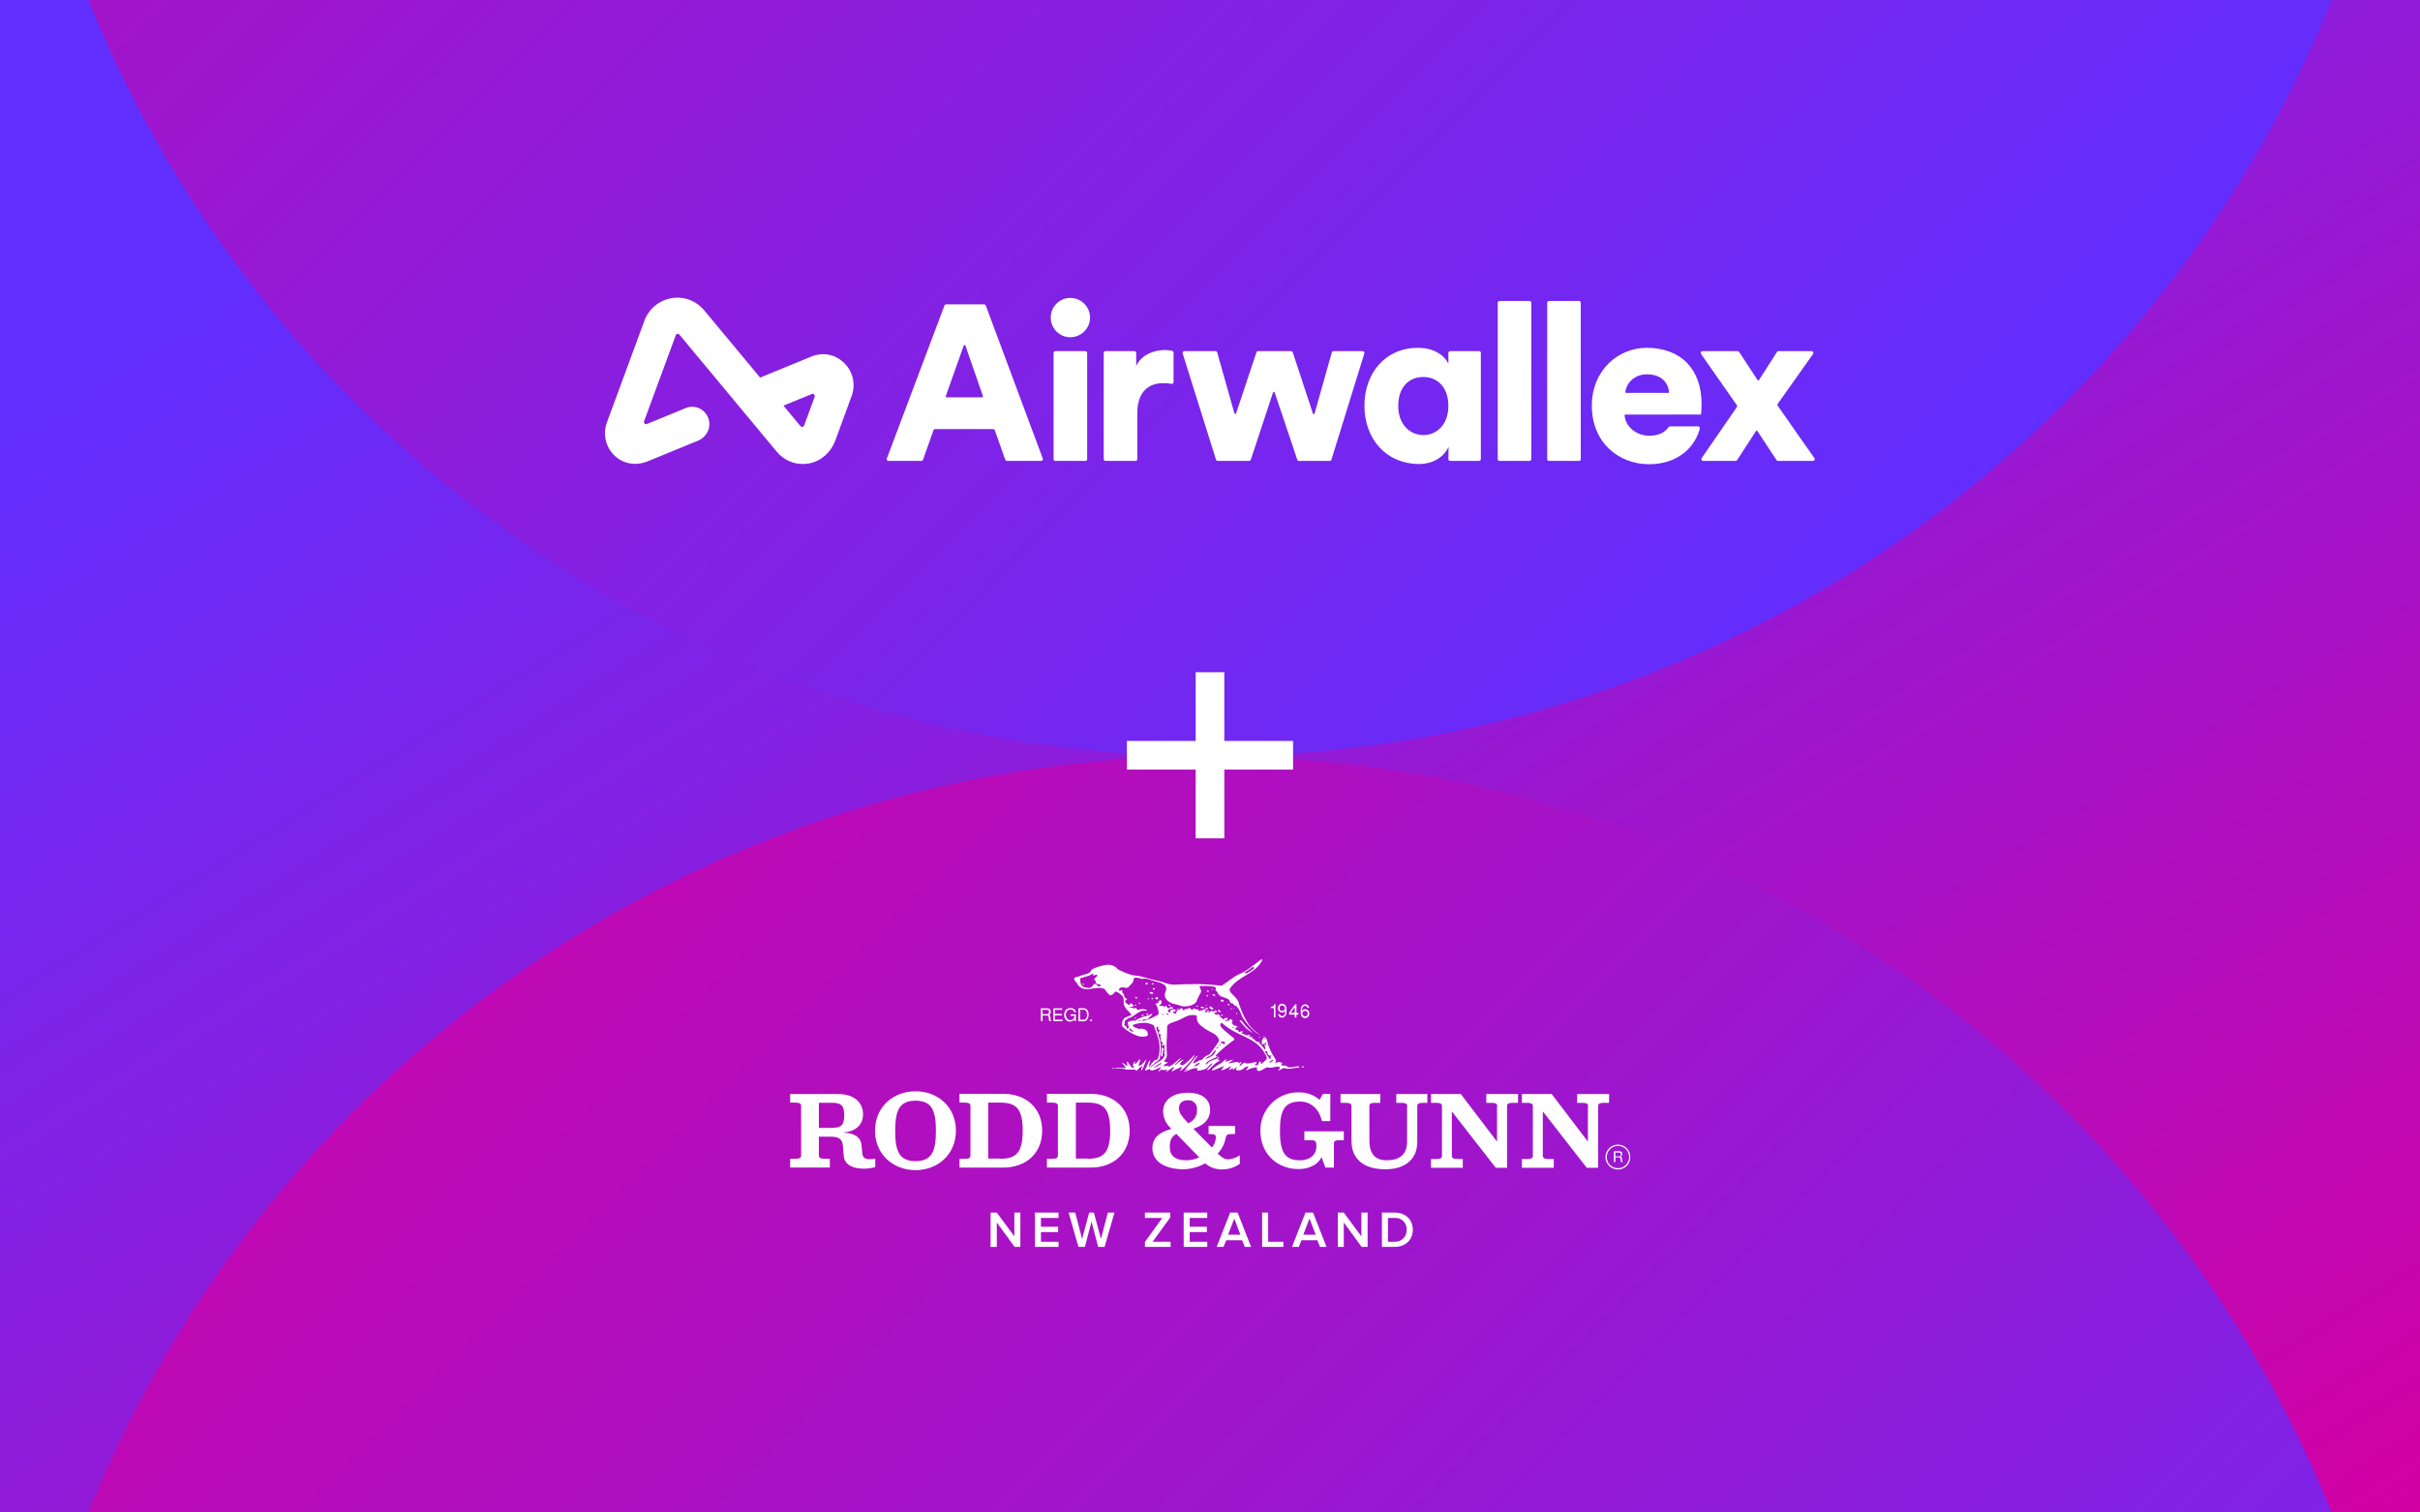
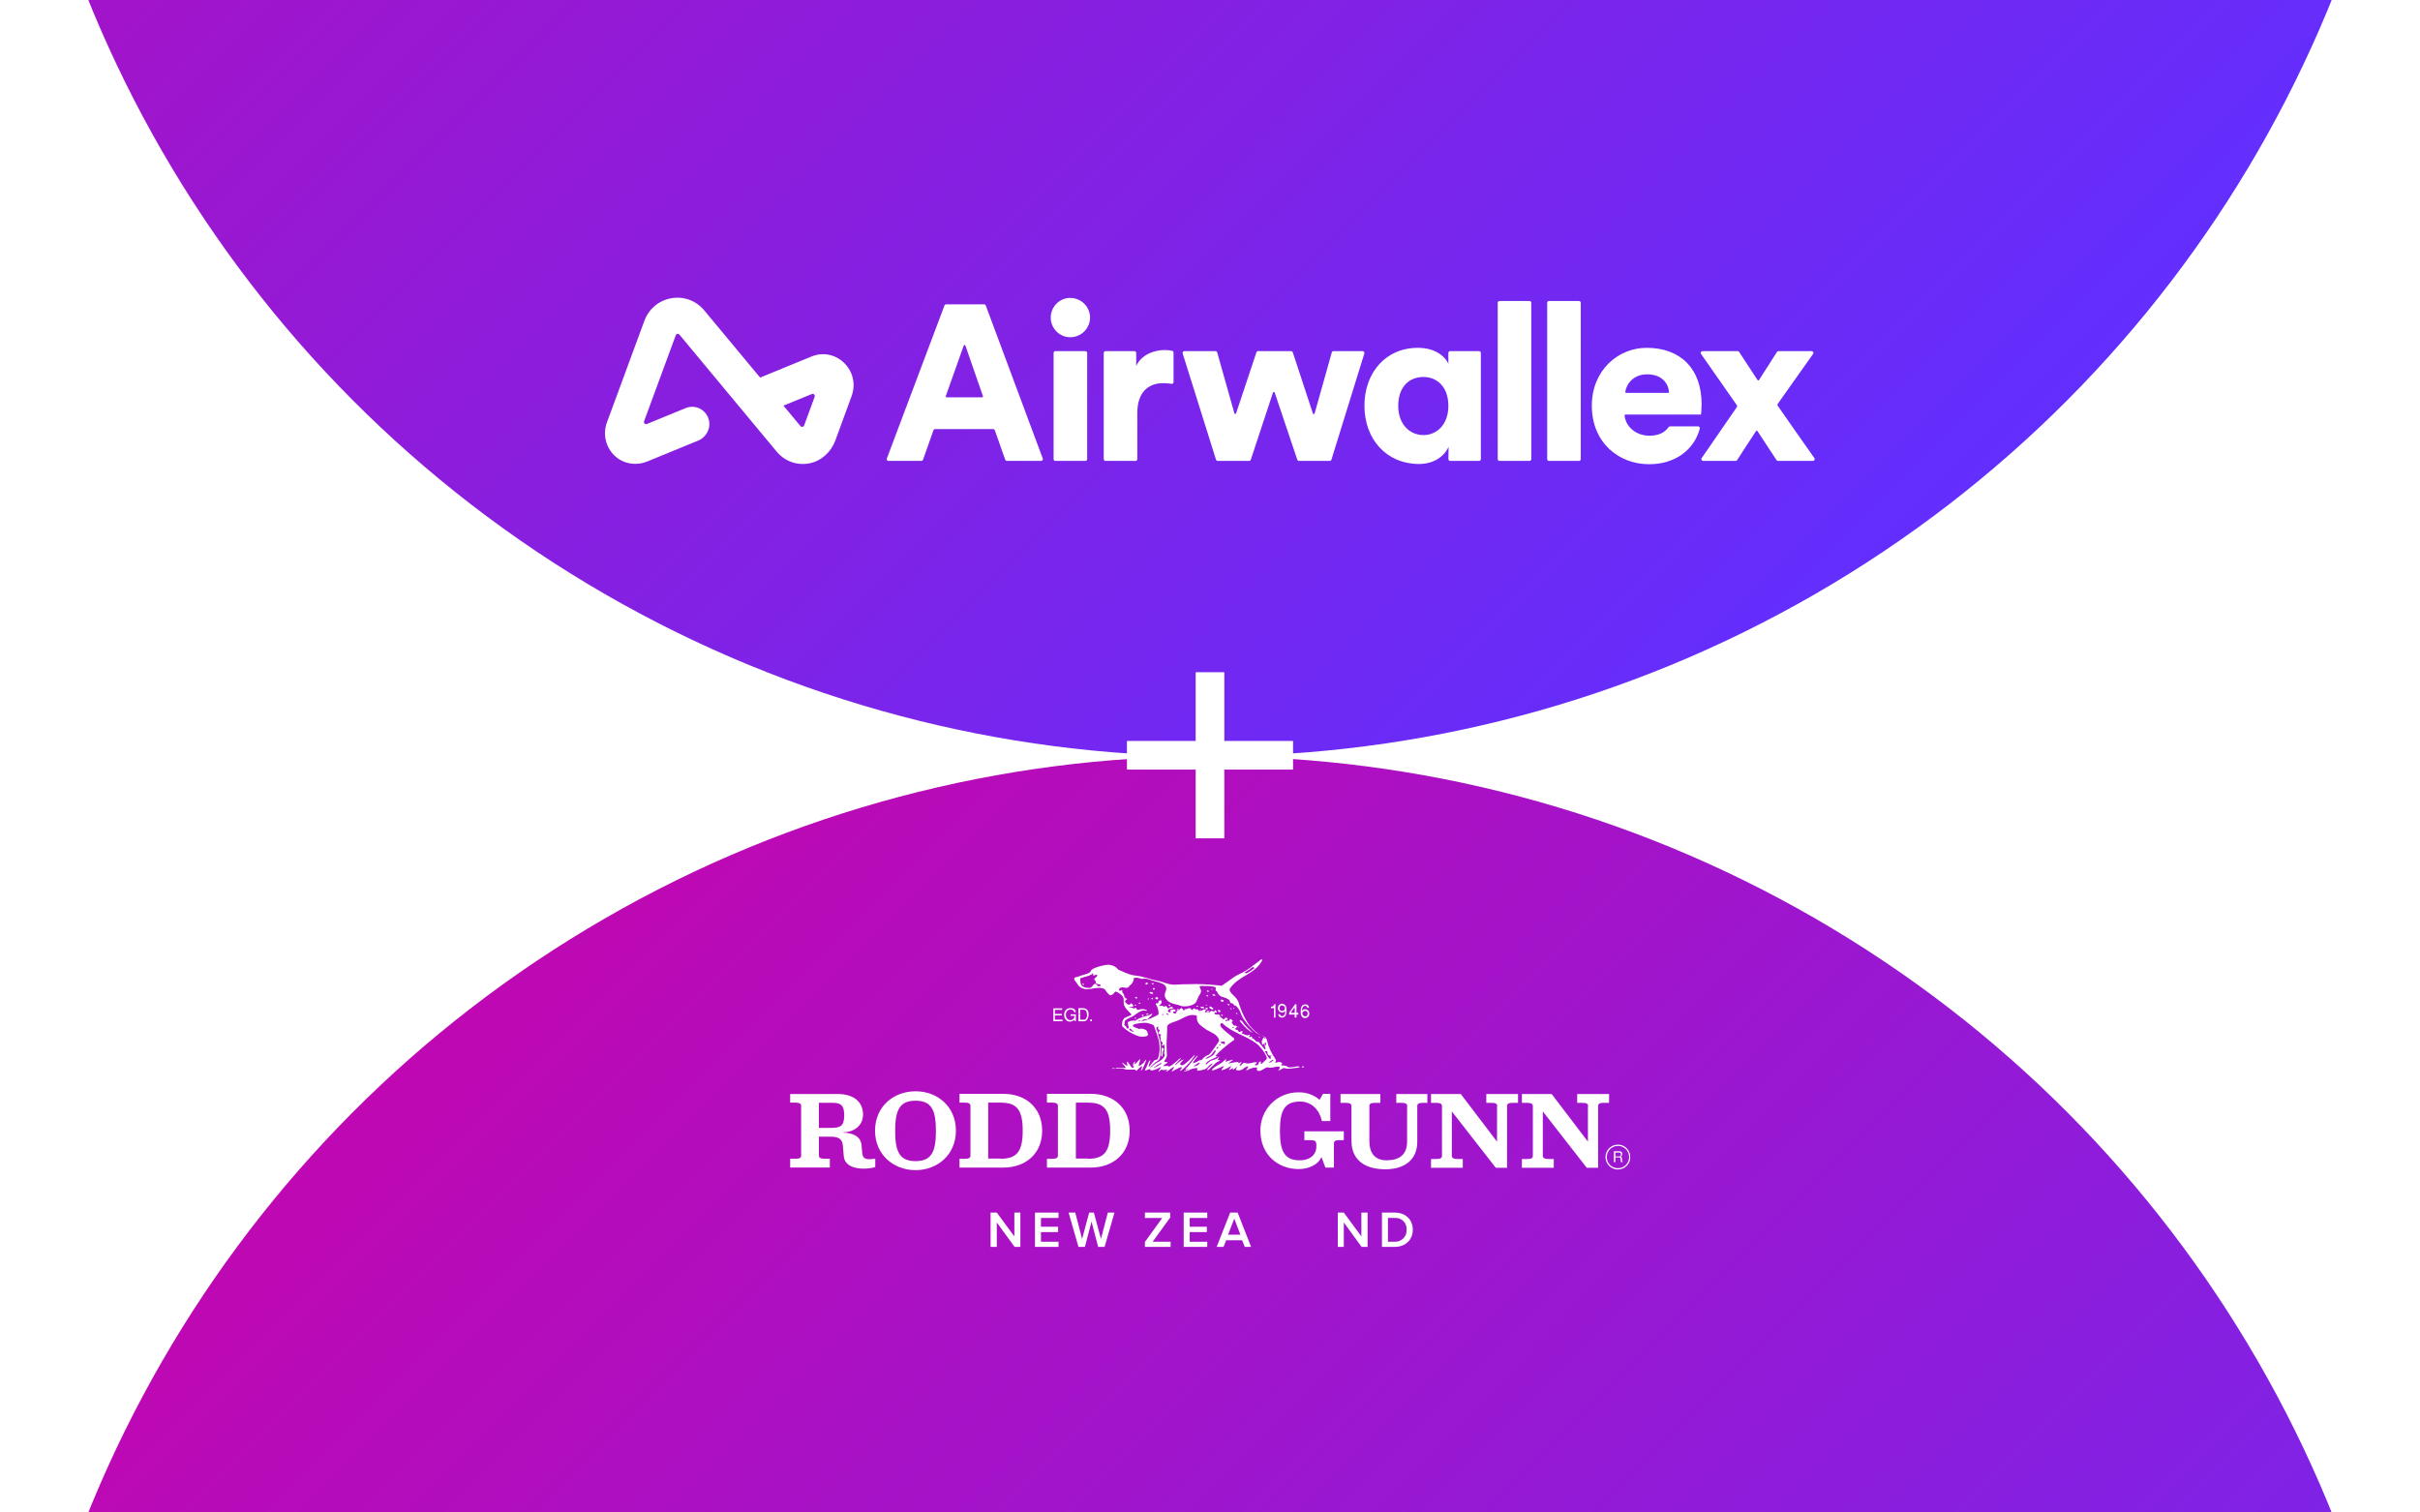
<svg xmlns="http://www.w3.org/2000/svg" width="1008" height="630" viewBox="0 0 1008 630" fill="none">
  <rect x="0" y="0" width="1008" height="630" fill="#333333" stroke="none" />
  <g clip-path="url(#clip0_1591_312)">
    <rect width="1008" height="630" fill="white" />
-     <path d="M0 0H1008V630H0V0Z" fill="url(#paint0_linear_1591_312)" />
    <ellipse cx="504" cy="819" rx="504" ry="504" transform="rotate(180 504 819)" fill="url(#paint1_linear_1591_312)" />
    <ellipse cx="504" cy="-189" rx="504" ry="504" transform="rotate(-180 504 -189)" fill="url(#paint2_linear_1591_312)" />
    <path d="M538.596 314.596H469.404M504 349.193V280" stroke="white" stroke-width="11.933" stroke-miterlimit="10" />
    <path fill-rule="evenodd" clip-rule="evenodd" d="M339.327 165.279L334.946 177.224C334.708 177.876 333.865 178.024 333.423 177.493L326.332 168.965L338.152 164.12C338.873 163.824 339.598 164.539 339.327 165.279ZM351.666 151.229C347.993 147.598 342.76 146.554 338.005 148.503L316.612 157.274L293.353 129.298C289.952 125.208 284.819 123.314 279.624 124.224C274.428 125.138 270.223 128.676 268.377 133.688L252.799 175.962C250.768 181.476 252.682 187.804 257.708 191.168C261.23 193.526 265.726 193.812 269.639 192.208L290.775 183.543C294.311 182.093 296.323 178.119 295.126 174.442C293.814 170.416 289.452 168.409 285.637 169.972L269.458 176.605C268.737 176.9 268.012 176.184 268.284 175.445L281.473 139.649C281.713 138.999 282.554 138.852 282.995 139.382L323.513 188.115C326.273 191.436 330.204 193.269 334.367 193.269C335.283 193.269 336.211 193.18 337.139 192.999C342.136 192.021 346.178 188.28 347.953 183.439L354.709 165.013C356.504 160.14 355.338 154.859 351.666 151.229ZM686.041 155.922C692.412 155.922 694.869 159.835 695.211 163.243C695.234 163.46 695.062 163.649 694.844 163.649H677.345C677.121 163.649 676.947 163.451 676.979 163.229C677.453 159.901 680.392 155.922 686.041 155.922ZM695.632 177.584C695.396 177.584 695.173 177.697 695.036 177.89C693.458 180.119 690.89 181.496 687.053 181.496C681.77 181.496 677.183 178.009 676.688 173.072C676.666 172.854 676.835 172.665 677.054 172.665H692.989H708.493C708.584 172.388 708.768 170.273 708.768 168.34C708.768 153.622 700.027 144.883 685.857 144.883C673.988 144.883 663.039 154.266 663.039 168.984C663.039 184.347 674.264 193.363 686.87 193.363C698.265 193.363 705.482 186.964 707.822 179.233C707.838 179.182 707.914 178.895 708.002 178.474C708.098 178.015 707.75 177.584 707.282 177.584H695.632ZM723.432 168.749L708.525 147.42C708.183 146.933 708.533 146.262 709.128 146.262H723.788C724.036 146.262 724.268 146.388 724.404 146.596L732.063 158.297C732.21 158.521 732.538 158.519 732.682 158.294L740.163 146.602C740.298 146.391 740.532 146.262 740.783 146.262H754.599C755.197 146.262 755.545 146.937 755.201 147.424L740.496 168.194C740.316 168.447 740.314 168.785 740.492 169.04C745.307 175.919 750.81 183.868 755.747 190.821C756.094 191.309 755.745 191.982 755.147 191.982H740.593C740.345 191.982 740.114 191.857 739.978 191.65L732.035 179.566C731.891 179.346 731.569 179.344 731.422 179.563C729.043 183.113 725.935 188.056 723.575 191.651C723.439 191.858 723.209 191.982 722.96 191.982H709.394C708.8 191.982 708.451 191.316 708.788 190.829L723.436 169.59C723.61 169.336 723.608 169.002 723.432 168.749ZM644.452 191.246V126.117C644.452 125.71 644.782 125.381 645.189 125.381H657.702C658.109 125.381 658.438 125.71 658.438 126.117V191.246C658.438 191.653 658.109 191.982 657.702 191.982H645.189C644.782 191.982 644.452 191.653 644.452 191.246ZM623.842 191.246V126.117C623.842 125.71 624.171 125.381 624.578 125.381H637.092C637.498 125.381 637.827 125.71 637.827 126.117V191.246C637.827 191.653 637.498 191.982 637.092 191.982H624.578C624.171 191.982 623.842 191.653 623.842 191.246ZM592.893 181.22C598.506 181.22 603.291 176.804 603.291 169.076C603.291 161.166 598.599 157.026 592.893 157.026C586.913 157.026 582.404 161.166 582.404 169.076C582.404 176.619 587.098 181.22 592.893 181.22ZM603.384 186.095C601.359 190.511 596.759 193.27 591.054 193.27C577.62 193.27 568.327 183.06 568.327 168.984C568.327 155.37 577.069 144.883 590.593 144.883C598.783 144.883 602.371 149.391 603.291 151.506V146.999C603.291 146.593 603.621 146.262 604.027 146.262H616.081C616.487 146.262 616.817 146.593 616.817 146.999V191.246C616.817 191.653 616.487 191.982 616.081 191.982H604.038C603.628 191.982 603.296 191.647 603.302 191.237C603.327 189.574 603.384 185.734 603.384 186.095ZM538.483 146.769L546.866 172.254C546.978 172.598 547.47 172.589 547.569 172.238L554.728 146.8C554.816 146.482 555.106 146.262 555.436 146.262H567.59C568.086 146.262 568.44 146.743 568.294 147.217L554.579 191.464C554.484 191.772 554.2 191.982 553.877 191.982H541.054C540.738 191.982 540.457 191.78 540.357 191.481L530.941 163.5C530.828 163.165 530.352 163.166 530.242 163.501L521.001 191.478C520.902 191.778 520.62 191.982 520.303 191.982H507.205C506.884 191.982 506.6 191.774 506.502 191.466L492.611 147.219C492.462 146.745 492.816 146.262 493.313 146.262H506.292C506.621 146.262 506.91 146.482 507 146.799L514.161 172.158C514.26 172.505 514.749 172.518 514.864 172.173L523.335 146.766C523.435 146.465 523.717 146.262 524.034 146.262H537.784C538.101 146.262 538.384 146.467 538.483 146.769ZM488.814 159.159C488.814 159.615 488.403 159.964 487.954 159.884C486.707 159.663 485.522 159.601 484.398 159.601C478.785 159.601 473.725 162.913 473.725 172.02V191.246C473.725 191.653 473.395 191.982 472.989 191.982H460.475C460.068 191.982 459.738 191.653 459.738 191.246V146.999C459.738 146.593 460.068 146.262 460.475 146.262H472.528C472.935 146.262 473.264 146.593 473.264 146.999V152.426C475.656 147.275 481.454 145.803 485.134 145.803C486.251 145.803 487.368 145.923 488.241 146.116C488.577 146.189 488.814 146.489 488.814 146.835V159.159ZM438.853 191.246V146.999C438.853 146.593 439.183 146.262 439.589 146.262H452.103C452.51 146.262 452.839 146.593 452.839 146.999V191.246C452.839 191.653 452.51 191.982 452.103 191.982H439.589C439.183 191.982 438.853 191.653 438.853 191.246ZM445.754 124.093C450.354 124.093 454.035 127.773 454.035 132.28C454.035 136.787 450.354 140.467 445.754 140.467C441.337 140.467 437.656 136.787 437.656 132.28C437.656 127.773 441.337 124.093 445.754 124.093ZM394.289 165.489H409.076C409.329 165.489 409.507 165.239 409.424 165L402.116 143.941C402.002 143.613 401.539 143.611 401.421 143.939L393.942 164.998C393.857 165.237 394.035 165.489 394.289 165.489ZM413.674 178.736H389.503C389.191 178.736 388.913 178.932 388.81 179.226L384.464 191.491C384.36 191.785 384.082 191.982 383.77 191.982H370.08C369.565 191.982 369.21 191.468 369.391 190.987L393.404 127.237C393.512 126.95 393.786 126.761 394.093 126.761H409.911C410.218 126.761 410.493 126.952 410.6 127.24L434.343 190.989C434.523 191.471 434.166 191.982 433.654 191.982H419.408C419.095 191.982 418.818 191.785 418.713 191.491L414.368 179.226C414.264 178.932 413.986 178.736 413.674 178.736Z" fill="white" />
    <path fill-rule="evenodd" clip-rule="evenodd" d="M346.28 469.795C350.113 469.795 351.638 468.988 351.638 464.527C351.638 460.245 350.113 459.348 346.549 459.348H341.09V469.795H346.28ZM329.13 459.371V455.705H349.217C355.281 455.705 359.484 458.833 359.484 464.191C359.484 469.011 355.639 471.51 351.268 471.69V471.779C355.101 471.959 358.498 473.124 358.857 477.048L359.126 480.085C359.305 481.868 359.832 482.854 362.163 482.854C362.974 482.852 363.782 482.762 364.573 482.585V486.149C362.974 486.587 361.321 486.798 359.664 486.777C355.998 486.777 351.817 485.656 351.447 481.509L351.089 477.227C350.82 474.189 349.037 473.472 345.91 473.472H341.09V481.318C341.09 482.125 341.628 482.663 343.41 482.663H345.652V486.318H329.13V482.663H331.372C333.154 482.663 333.692 482.215 333.692 481.318V460.626C333.692 459.819 333.154 459.281 331.372 459.281H329.13V459.371Z" fill="white" />
    <path fill-rule="evenodd" clip-rule="evenodd" d="M381.353 458.474C374.572 458.474 372.868 462.588 372.868 471.062C372.868 479.536 374.572 483.65 381.353 483.65C388.135 483.65 389.838 479.547 389.838 471.062C389.838 462.577 388.135 458.474 381.353 458.474ZM381.353 454.551C390.545 454.551 398.167 460.974 398.167 470.972C398.167 480.971 390.489 487.405 381.353 487.405C372.218 487.405 364.483 481.004 364.483 470.972C364.483 460.94 372.162 454.551 381.353 454.551Z" fill="white" />
    <path fill-rule="evenodd" clip-rule="evenodd" d="M416.617 482.675C423.219 482.675 425.988 480.085 425.988 470.972C425.988 461.859 423.309 459.281 416.617 459.281H411.618V482.585H416.617V482.675ZM418.041 486.329H399.658V482.675H401.9C403.682 482.675 404.22 482.226 404.22 481.329V460.626C404.22 459.819 403.682 459.281 401.9 459.281H399.658V455.627H418.018C426.986 455.627 434.092 461.232 434.092 470.972C434.092 480.713 426.986 486.329 418.018 486.329H418.041Z" fill="white" />
    <path fill-rule="evenodd" clip-rule="evenodd" d="M453.047 482.675C459.649 482.675 462.418 480.085 462.418 470.972C462.418 461.859 459.739 459.281 453.047 459.281H448.137V482.585H453.047V482.675ZM454.47 486.329H436.076V482.675H438.318C440.111 482.675 440.649 482.226 440.649 481.329V460.626C440.649 459.819 440.111 459.281 438.318 459.281H436.076V455.627H454.47C463.438 455.627 470.544 461.232 470.544 470.972C470.544 480.713 463.404 486.329 454.47 486.329Z" fill="white" />
-     <path fill-rule="evenodd" clip-rule="evenodd" d="M494.106 466.959L494.913 467.856C496.065 467.436 497.048 466.649 497.71 465.616C498.372 464.584 498.677 463.362 498.578 462.14C498.629 461.622 498.564 461.1 498.388 460.611C498.213 460.121 497.931 459.677 497.564 459.309C497.196 458.941 496.752 458.66 496.262 458.484C495.773 458.309 495.251 458.244 494.733 458.295C492.234 458.295 491.079 459.73 491.079 461.601C491.079 463.473 492.054 464.729 494.106 466.959ZM499.553 482.125L490.003 472.306C487.862 473.427 487.234 475.165 487.234 477.843C487.234 481.498 489.734 483.291 493.96 483.291C495.901 483.323 497.822 482.893 499.565 482.036L499.553 482.125ZM502.053 484.535C499.273 486.11 496.145 486.969 492.951 487.035C485.452 487.035 480.005 483.908 480.005 478.292C480.005 473.73 483.132 471.566 487.851 470.255L487.515 469.795C486.576 468.91 485.824 467.846 485.302 466.666C484.781 465.486 484.5 464.214 484.477 462.924C484.477 458.272 488.411 455.156 494.834 455.156C500.282 455.156 504.037 457.656 504.037 462.207C504.037 466.758 500.82 468.932 497.065 470.154L504.833 478C505.819 476.78 506.385 475.275 506.447 473.707C506.447 472.911 506.088 472.373 504.295 472.373H503.409V469.011H514.417V472.373H512.903C511.121 472.373 510.662 472.822 510.493 474.156C510.033 476.548 508.884 478.753 507.187 480.5C508.89 482.103 509.955 482.91 511.67 482.91C513.37 482.755 515.002 482.169 516.412 481.206V484.782C514.266 486.284 511.712 487.094 509.092 487.102C506.51 487.175 503.992 486.284 502.031 484.603L502.053 484.535Z" fill="white" />
    <path fill-rule="evenodd" clip-rule="evenodd" d="M548.212 476.24C548.212 475.445 547.674 474.907 545.892 474.907H543.303V471.241H559.735V474.907H557.942C556.159 474.907 555.621 475.355 555.621 476.24V486.329H552.057L550.443 481.957C549.199 484.815 545.623 486.956 540.893 486.956C532.407 486.956 524.998 481.06 524.998 470.972C524.96 468.863 525.348 466.768 526.137 464.812C526.927 462.856 528.104 461.08 529.596 459.589C531.088 458.098 532.865 456.923 534.822 456.134C536.778 455.346 538.873 454.96 540.982 454.999C544.159 454.929 547.247 456.044 549.647 458.127L551.07 455.627H554.108V466.959H550.622C549.647 462.476 546.43 458.833 541.52 458.833C534.907 458.833 533.125 462.767 533.125 471.062C533.125 479.727 535.176 483.302 541.341 483.302C546.251 483.302 548.302 480.444 548.302 477.698V476.442L548.212 476.24Z" fill="white" />
    <path fill-rule="evenodd" clip-rule="evenodd" d="M586.155 460.716C586.155 459.909 585.617 459.371 583.835 459.371H581.593V455.705H594.539V459.371H592.667C590.874 459.371 590.336 459.819 590.336 460.716V475.624C590.336 483.033 585.079 487.046 577.042 487.046C569.453 487.046 562.93 483.919 562.93 475.176V460.716C562.93 459.909 562.392 459.371 560.609 459.371H558.368V455.705H574.946V459.371H572.704C570.922 459.371 570.384 459.819 570.384 460.716V475.176C570.384 480.085 572.446 483.302 577.535 483.302C582.792 483.302 586.099 481.06 586.099 475.456V460.828L586.155 460.716Z" fill="white" />
    <path fill-rule="evenodd" clip-rule="evenodd" d="M623.649 460.716C623.649 459.909 623.123 459.371 621.329 459.371H619.087V455.705H632.303V459.371H630.061C628.268 459.371 627.741 459.819 627.741 460.716V486.418H623.033L604.729 462.947V481.419C604.729 482.226 605.267 482.764 607.049 482.764H609.291V486.418H596.064V482.764H598.306C600.099 482.764 600.626 482.316 600.626 481.419V460.716C600.626 459.909 600.099 459.371 598.306 459.371H596.064V455.705H608.472L623.56 475.534V460.716H623.649Z" fill="white" />
    <path fill-rule="evenodd" clip-rule="evenodd" d="M661.503 460.716C661.503 459.909 660.976 459.371 659.182 459.371H656.94V455.705H670.223V459.371H667.981C666.199 459.371 665.661 459.819 665.661 460.716V486.418H660.931L642.626 462.947V481.419C642.626 482.226 643.165 482.764 644.947 482.764H647.189V486.418H633.917V482.764H636.159C637.952 482.764 638.479 482.316 638.479 481.419V460.716C638.479 459.909 637.952 459.371 636.159 459.371H633.917V455.705H646.325L661.413 475.534V460.716H661.503Z" fill="white" />
    <path fill-rule="evenodd" clip-rule="evenodd" d="M474.826 425.093C474.647 425.093 474.019 425.273 473.929 425.441C473.84 425.609 474.378 425.351 474.557 425.351C474.736 425.351 475.005 425.351 475.095 425.183C475.185 425.015 475.005 425.093 474.916 425.093H474.826ZM464.289 445.135C463.971 445.225 463.633 445.225 463.314 445.135C463.225 445.046 463.135 444.956 463.314 444.956C463.638 444.909 463.966 444.909 464.289 444.956C464.379 444.956 464.289 445.135 464.2 445.135H464.289ZM542.226 444.418C542.316 444.239 542.406 444.149 542.765 444.149C542.944 444.149 543.213 444.239 543.213 444.418C543.213 444.597 542.092 444.687 542.226 444.418ZM497.233 444.149C497.904 444.123 498.554 443.905 499.105 443.521C499.464 443.252 499.912 442.725 499.733 442.636C499.374 442.456 497.233 444.059 497.233 444.059V444.149ZM483.58 442.725C482.549 443.221 481.588 443.85 480.722 444.597C480.632 444.777 480.543 444.956 480.722 444.866C481.081 444.687 483.222 443.432 483.491 443.252C483.76 443.073 483.838 442.725 483.58 442.725ZM530.446 441.604C530.625 441.425 530.087 441.425 529.908 441.515C529.728 441.604 528.394 442.501 528.663 442.636C528.932 442.77 530.177 441.918 530.356 441.649H530.446V441.604ZM473.044 443.118C472.775 443.297 472.326 443.207 472.685 442.681C473.044 442.154 472.864 441.873 472.237 442.681C471.968 443.028 471.699 444.373 472.147 444.194C472.595 444.014 472.595 444.283 471.968 444.732C471.34 445.18 470.455 443.028 469.726 442.411C468.74 441.515 469.995 444.014 469.457 443.925C468.919 443.835 467.495 442.411 467.406 442.681C467.316 442.95 469.367 444.732 468.74 444.821C468.112 444.911 465.623 444.821 465.175 444.821C464.727 444.821 464.458 445.001 464.906 445.09C465.354 445.18 468.123 445.001 468.571 445.359C469.02 445.718 472.495 445.449 472.764 445.528C473.033 445.606 473.122 446.245 473.481 445.886C474.117 445.239 474.802 444.643 475.532 444.104C476.16 443.745 475.263 445.528 475.263 445.797C475.263 446.066 475.532 445.886 475.801 445.449C476.07 445.012 477.314 442.086 477.404 441.694C477.494 441.302 477.404 441.156 476.687 442.232C476.127 442.99 475.392 443.601 474.546 444.014C473.828 444.283 475.174 441.425 474.905 441.246C474.636 441.066 473.66 442.591 473.033 443.028L473.044 443.118ZM526.848 437.861C526.769 438.029 527.027 438.298 527.206 438.477C527.386 438.656 528.462 441.066 529.089 441.066C529.717 441.066 529 440.36 529.269 440.002C529.358 439.912 529.706 439.912 529.616 439.732C529.527 439.553 529.179 439.822 528.641 439.643C528.381 439.515 528.17 439.306 528.04 439.047C527.91 438.787 527.87 438.493 527.924 438.208C528.103 437.771 526.937 437.771 526.937 437.939L526.848 437.861ZM506.234 437.412C505.965 437.233 504.889 439.194 504.351 439.553C503.813 439.912 502.031 440.674 502.21 440.977C502.389 441.279 504.889 439.856 505.248 439.553C505.606 439.251 506.761 437.681 506.234 437.412ZM484.174 436.291C483.816 436.112 483.737 438.432 483.648 439.508C483.648 439.688 483.816 440.136 484.085 440.046C484.533 439.867 483.995 437.984 484.713 437.367C484.802 437.278 484.443 436.471 484.264 436.381L484.174 436.291ZM507.389 436.112H507.209C506.94 436.202 506.581 436.56 506.671 436.829C506.761 437.098 507.792 436.202 507.478 436.112H507.389ZM508.196 435.047C508.106 434.957 507.747 435.316 507.837 435.484C507.927 435.652 508.465 435.316 508.465 435.226C508.465 435.137 508.285 435.137 508.196 435.047ZM527.027 434.15C526.59 434.15 526.937 435.395 527.386 435.395C527.475 435.395 527.475 435.226 527.386 435.137C527.296 434.778 527.386 434.15 527.027 434.24V434.15ZM508.554 434.061C508.375 434.15 508.554 434.419 508.734 434.599C508.913 434.778 509.092 434.419 509.35 434.509C509.608 434.599 509.529 434.957 509.709 434.957H509.933C510.202 434.868 510.202 434.419 510.202 434.15C510.112 433.523 508.868 433.881 508.509 434.061H508.599H508.554ZM524.796 432.099V432.189C524.796 432.278 524.438 432.278 524.348 432.099V431.92C524.438 431.83 524.796 431.92 524.796 432.099ZM470.701 428.389C470.611 428.389 470.522 428.479 470.432 428.568C469.804 429.017 472.674 430.272 472.125 429.689C471.959 429.464 471.745 429.28 471.497 429.151C471.228 428.882 471.138 428.523 470.701 428.434V428.389ZM481.675 428.21C481.585 428.927 481.944 428.927 482.034 429.33C482.482 431.382 483.154 432.906 483.468 434.868C483.57 436.115 483.54 437.37 483.379 438.612C483.376 439.428 483.255 440.24 483.02 441.022C482.751 441.649 481.495 442.367 481.148 442.636C480.341 443.432 478.906 444.597 479.086 444.687C479.265 444.777 479.803 444.239 480.341 443.79C480.767 443.375 481.245 443.017 481.765 442.725C482.748 442.238 483.651 441.603 484.443 440.842C484.802 440.315 485.43 439.598 485.071 439.15C484.533 438.522 485.34 438.029 484.982 437.278C484.892 437.098 485.071 436.65 485.071 436.381C484.892 435.574 485.071 434.957 484.892 435.047C484.533 435.137 484.354 435.843 484.085 435.574C483.648 435.047 484.623 434.778 484.174 434.24C483.726 433.702 483.289 433.702 483.468 432.547C483.558 432.099 483.199 431.92 483.289 431.561C483.379 431.202 483.816 431.113 483.648 430.933C483.48 430.754 482.751 431.023 482.527 430.317C482.303 429.611 483.065 429.689 483.065 429.33C483.065 428.972 482.527 428.882 482.347 428.523C482.168 428.165 482.706 427.728 482.437 427.638C482.168 427.548 481.63 427.985 481.63 428.254H481.72L481.675 428.21ZM513.374 427.941C513.378 427.991 513.396 428.039 513.426 428.079C513.455 428.12 513.496 428.151 513.543 428.17C513.589 428.188 513.64 428.194 513.69 428.185C513.739 428.176 513.785 428.154 513.823 428.12C513.857 428.085 513.883 428.042 513.898 427.996C513.914 427.949 513.919 427.9 513.912 427.851C513.823 427.683 513.464 427.772 513.374 427.941ZM515.874 427.683C516.053 427.772 515.964 427.851 515.964 427.941H515.605C515.515 427.851 515.515 427.683 515.605 427.683C515.695 427.683 515.784 427.683 515.874 427.772V427.683ZM521.848 430.362C521.938 430.182 518.553 427.414 517.477 425.531C517.297 425.183 517.028 425.004 516.356 425.004C515.997 425.004 518.407 427.683 519.382 428.568C520.178 429.258 521.046 429.859 521.972 430.362H521.882H521.848ZM472.528 424.107L472.797 424.376C472.977 424.466 473.156 424.286 473.246 424.107C473.335 423.928 472.439 423.838 472.528 424.107ZM476.362 422.852V422.941C476.362 423.21 475.656 423.39 475.566 423.031C475.476 422.672 476.272 422.504 476.362 422.852ZM509.305 423.031C509.216 423.21 509.048 423.21 508.868 423.121C508.821 423.098 508.779 423.065 508.747 423.023C508.715 422.981 508.694 422.932 508.685 422.881C508.677 422.829 508.68 422.776 508.697 422.726C508.713 422.676 508.741 422.631 508.778 422.594C509.048 422.504 509.395 422.773 509.305 423.031ZM507.254 422.504C506.716 422.594 506.985 422.941 507.164 423.21C507.344 423.479 508.285 423.659 508.285 423.39C508.285 423.121 507.837 422.504 507.299 422.504H507.254ZM483.95 422.683C483.95 422.852 484.668 422.683 484.757 422.504C484.847 422.325 483.95 422.414 483.95 422.683ZM485.833 422.056C485.744 422.145 486.102 422.594 486.192 422.683C486.282 422.773 486.719 422.773 486.719 422.594C486.719 422.414 485.923 421.876 485.833 422.056ZM478.424 422.325C478.335 422.594 478.155 422.594 477.796 422.683C477.662 422.661 477.537 422.598 477.438 422.504C477.169 422.235 478.559 422.056 478.424 422.414V422.325ZM515.414 422.325C515.365 422.369 515.301 422.393 515.235 422.393C515.169 422.393 515.105 422.369 515.056 422.325C514.876 422.235 514.787 421.966 514.966 421.876C515.145 421.787 515.594 422.235 515.414 422.325ZM503.813 421.204C503.903 421.473 503.095 421.652 502.692 421.652C502.513 421.652 502.513 421.473 502.513 421.383C502.513 421.024 503.634 420.935 503.634 421.204H503.723H503.813ZM507.467 420.755C507.373 420.854 507.31 420.979 507.288 421.114C507.375 421.27 507.508 421.395 507.668 421.475C507.827 421.555 508.007 421.586 508.184 421.563C508.221 421.553 508.255 421.535 508.284 421.511C508.313 421.487 508.337 421.457 508.354 421.423C508.371 421.389 508.381 421.352 508.382 421.315C508.384 421.277 508.378 421.239 508.364 421.204C508.184 420.845 507.646 420.486 507.467 420.666V420.755ZM500.327 420.935C500.327 421.294 499.43 421.383 499.52 421.114C499.52 421.024 499.52 421.024 499.609 421.024C499.789 420.755 500.237 420.666 500.327 420.935ZM490.149 420.666C490.239 420.935 490.687 420.666 490.866 420.576C491.046 420.486 490.956 420.307 490.866 420.307C490.597 420.217 490.059 420.397 490.149 420.666ZM497.827 420.217C498.096 420.576 496.841 420.755 496.841 420.486V420.307C497.11 420.049 497.648 419.96 497.827 420.217ZM513.004 420.397C513.184 420.217 512.735 419.78 512.556 419.96C512.377 420.139 512.825 420.576 513.004 420.397ZM514.125 419.96C514.125 420.139 513.957 420.139 513.867 420.049C513.778 419.96 513.688 419.87 513.688 419.78C513.688 419.691 514.047 419.78 514.125 419.96ZM502.344 419.78C502.165 419.87 502.075 419.96 502.165 420.139C502.227 420.245 502.322 420.327 502.436 420.374C502.549 420.42 502.674 420.428 502.793 420.397C502.972 420.397 503.152 420.307 503.152 420.217C503.241 419.96 502.613 419.691 502.344 419.78ZM503.869 419.242C503.808 419.316 503.768 419.405 503.753 419.499C503.737 419.594 503.746 419.691 503.779 419.78C504.113 420.183 504.592 420.437 505.113 420.486C505.292 420.486 505.382 420.397 505.382 420.307C505.651 419.96 504.037 419.063 503.869 419.186V419.242ZM501.537 419.691C501.537 419.78 501.627 419.87 501.537 419.87C501.369 420.049 499.934 420.049 500.114 419.511C500.204 419.153 501.369 419.332 501.537 419.601V419.691ZM499.038 419.153C499.016 419.2 498.985 419.243 498.947 419.278C498.908 419.313 498.863 419.34 498.813 419.357C498.764 419.373 498.712 419.38 498.66 419.376C498.608 419.371 498.557 419.356 498.511 419.332C498.464 419.329 498.42 419.309 498.387 419.276C498.354 419.243 498.334 419.199 498.332 419.153C498.242 418.884 499.127 418.884 499.038 419.153ZM502.793 418.704C502.793 418.884 502.524 418.884 502.255 418.794C502.165 418.794 502.165 418.615 502.255 418.615C502.344 418.615 502.793 418.525 502.793 418.704ZM487.526 418.794C487.526 418.884 487.436 418.973 487.257 419.063C487.078 419.063 486.629 418.794 486.809 418.525C486.988 418.256 487.616 418.525 487.526 418.794ZM473.246 418.615C473.252 418.663 473.247 418.713 473.232 418.759C473.216 418.806 473.19 418.848 473.156 418.884C473.066 418.884 472.528 418.884 472.528 418.615C472.528 418.346 473.246 418.525 473.246 418.704V418.615ZM512.074 418.615V418.704C511.984 418.973 511.188 418.525 511.368 418.256C511.547 417.987 512.164 418.256 512.074 418.615ZM475.028 417.987C474.917 418.059 474.784 418.09 474.653 418.073C474.521 418.057 474.4 417.994 474.31 417.897C474.131 417.718 474.49 417.639 474.49 417.639C474.759 417.639 475.297 417.807 475.028 418.076V417.987ZM509.664 417.012C509.546 417.152 509.378 417.241 509.195 417.257C509.012 417.274 508.83 417.218 508.689 417.101C508.594 417.053 508.522 416.97 508.489 416.869C508.455 416.768 508.463 416.659 508.509 416.563C508.778 416.115 509.216 416.563 509.485 416.563C509.754 416.563 509.754 416.743 509.664 416.922V417.012ZM478.604 416.025V416.205C478.514 416.384 478.335 416.294 478.155 416.205C478.134 416.189 478.117 416.169 478.106 416.145C478.094 416.122 478.088 416.096 478.088 416.07C478.088 416.044 478.094 416.018 478.106 415.995C478.117 415.972 478.134 415.951 478.155 415.936C478.245 415.846 478.514 415.936 478.604 416.025ZM480.206 415.936V416.115C480.184 416.155 480.151 416.187 480.112 416.21C480.073 416.233 480.028 416.245 479.982 416.245C479.937 416.245 479.892 416.233 479.853 416.21C479.813 416.187 479.781 416.155 479.758 416.115C479.579 415.936 479.579 415.756 479.758 415.667C479.805 415.651 479.855 415.646 479.904 415.652C479.953 415.658 480.001 415.674 480.043 415.699C480.086 415.725 480.122 415.759 480.15 415.8C480.179 415.841 480.198 415.887 480.206 415.936ZM482.347 415.756V416.025C482.168 416.474 481.103 416.205 481.226 415.756C481.297 415.596 481.425 415.468 481.585 415.398C481.66 415.355 481.743 415.331 481.829 415.327C481.915 415.323 482.001 415.339 482.079 415.373C482.158 415.408 482.227 415.461 482.281 415.528C482.336 415.594 482.374 415.672 482.392 415.756H482.303H482.347ZM473.683 415.667C473.772 416.025 473.156 415.936 472.977 415.756C472.797 415.577 472.708 415.487 472.887 415.308C473.066 415.128 473.604 415.308 473.683 415.667ZM503.152 414.691C503.152 414.781 503.241 414.96 503.062 415.05C502.882 415.14 502.344 414.691 502.613 414.512C502.658 414.479 502.71 414.458 502.765 414.449C502.82 414.44 502.876 414.445 502.929 414.463C502.982 414.48 503.029 414.51 503.068 414.55C503.107 414.59 503.135 414.638 503.152 414.691ZM506.01 414.333C505.741 414.153 505.203 414.064 505.113 414.153C505.023 414.243 505.023 414.422 505.203 414.602C505.382 414.781 506.1 414.871 506.189 414.691C506.279 414.512 506.1 414.422 506.01 414.333ZM478.861 413.526L479.041 413.705C479.207 413.858 479.417 413.957 479.641 413.989C479.865 414.021 480.093 413.985 480.296 413.884C480.386 413.795 480.296 413.615 480.206 413.526C479.937 413.077 478.604 413.077 478.861 413.526ZM502.793 412.629C502.703 412.719 502.613 412.898 502.703 412.988C502.793 413.077 503.421 413.167 503.51 413.077V412.898C503.51 412.55 502.882 412.461 502.703 412.629H502.793ZM504.665 411.923C504.646 411.957 504.637 411.996 504.636 412.035C504.636 412.074 504.645 412.113 504.662 412.148C504.68 412.183 504.705 412.214 504.737 412.237C504.769 412.26 504.805 412.275 504.844 412.281C504.934 412.281 505.023 412.281 505.023 412.192C505.03 412.143 505.025 412.094 505.009 412.047C504.994 412 504.968 411.958 504.934 411.923C504.918 411.902 504.898 411.885 504.874 411.873C504.851 411.862 504.825 411.855 504.799 411.855C504.773 411.855 504.747 411.862 504.724 411.873C504.701 411.885 504.68 411.902 504.665 411.923ZM481.013 411.923C481.013 412.192 480.475 412.281 480.296 412.102C480.117 411.923 480.206 412.012 480.206 411.923C480.117 411.654 480.565 411.474 480.744 411.564C480.924 411.654 481.103 411.743 481.013 412.012V411.923ZM451.276 409.681C451.096 409.502 450.827 409.681 450.917 409.95C451.007 410.219 451.545 410.297 451.545 410.208C451.545 410.118 451.455 409.86 451.276 409.771V409.681ZM479.758 409.86C479.787 409.915 479.829 409.962 479.879 409.997C479.93 410.033 479.988 410.056 480.049 410.065C480.11 410.073 480.173 410.068 480.231 410.048C480.29 410.028 480.343 409.994 480.386 409.95C480.475 409.86 480.475 409.771 480.475 409.591C480.475 409.412 479.668 409.502 479.758 409.771V409.86ZM478.066 409.502C478.245 409.86 477.527 410.297 477.258 410.04C477.199 409.984 477.158 409.91 477.142 409.83C477.125 409.749 477.135 409.666 477.169 409.591C477.258 409.233 477.976 409.143 478.066 409.502ZM475.824 407.798C474.703 407.529 473.503 406.912 472.248 407.45C472.239 408.078 472.071 408.693 471.759 409.238C471.447 409.783 471.002 410.24 470.466 410.566C469.569 412.618 467.518 410.297 466.262 411.822C466.083 412.091 465.915 412.36 466.262 412.618C466.61 412.875 466.711 412.539 466.98 412.45C467.787 412.091 467.249 413.335 467.607 413.57C468.672 414.377 467.876 415.622 469.3 415.98C469.838 416.07 468.941 416.518 468.672 416.877C468.325 417.415 469.39 418.121 470.017 418.48C470.286 418.659 470.735 418.48 470.914 418.032C471.093 417.583 471.8 418.39 472.035 418.839C472.394 419.735 469.984 419.108 470.253 419.466C470.342 419.646 470.88 419.466 471.138 419.646C471.676 419.825 472.573 420.262 472.932 419.825C473.29 419.388 473.38 420.946 474.176 420.621C475.211 420.223 476.358 420.223 477.393 420.621C478.11 420.98 477.662 421.069 477.214 420.98C476.555 420.876 475.881 420.937 475.252 421.159C473.907 421.697 472.483 423.031 471.407 423.569C470.488 423.899 469.617 424.351 468.818 424.914C468.637 425.098 468.51 425.328 468.449 425.578C468.388 425.829 468.395 426.091 468.47 426.338C468.56 426.517 468.201 426.517 468.291 426.876C468.381 427.234 468.908 427.324 469.087 427.593C469.266 427.862 469.177 428.12 469.266 428.299C469.356 428.479 469.715 428.479 469.894 428.389C470.014 428.279 470.103 428.139 470.15 427.983C470.197 427.827 470.202 427.662 470.163 427.503C470.073 427.324 469.804 427.414 469.894 427.234C469.911 426.808 469.85 426.383 469.715 425.979C469.625 425.531 471.766 424.858 472.932 425.183C474.804 423.479 478.648 423.121 479.355 422.504C480.341 421.697 479.803 422.683 479.713 422.852C479.44 423.236 479.074 423.545 478.648 423.748C478.379 424.735 477.124 424.645 476.407 424.645C476.059 424.645 476.059 424.914 475.969 424.914C475.611 425.183 474.983 425.262 475.521 425.262C476.855 425.441 482.482 422.941 482.572 422.414C482.627 421.403 482.443 420.393 482.034 419.466C481.861 419.031 481.651 418.611 481.406 418.211C481.316 417.942 481.495 417.852 481.944 417.942C482.392 418.032 482.661 417.673 482.482 417.325C482.392 417.146 483.11 416.429 483.603 416.698C483.95 416.877 483.692 417.056 483.771 417.236C484.04 417.595 483.513 418.57 482.885 418.659C482.706 418.659 482.885 419.018 483.154 419.018C483.423 419.018 483.861 418.928 484.13 418.928C484.399 418.928 485.026 419.735 485.385 419.018C485.564 418.659 486.013 419.377 486.192 419.646C486.809 420.767 487.313 419.018 488.154 419.466C488.333 419.556 488.692 419.646 488.602 419.915C488.53 420.033 488.42 420.124 488.289 420.171C488.158 420.218 488.016 420.218 487.885 420.173C487.592 420.147 487.298 420.21 487.042 420.354C486.786 420.498 486.58 420.716 486.45 420.98C486.271 421.518 487.347 421.966 487.571 421.518C487.795 421.069 487.122 421.159 487.302 420.98C487.802 420.573 488.442 420.38 489.084 420.442C489.167 420.44 489.249 420.455 489.326 420.486C489.403 420.517 489.473 420.563 489.531 420.622C489.59 420.681 489.636 420.75 489.667 420.827C489.698 420.904 489.713 420.986 489.712 421.069C489.712 421.518 488.647 421.159 488.647 421.518C488.647 421.876 488.905 422.056 489.263 422.145C489.622 422.235 489.891 422.145 489.981 421.607C490.16 420.89 491.102 420.8 491.673 420.173C492.57 419.197 492.57 421.159 493.287 420.89C493.377 420.89 493.287 420.531 493.287 420.531C493.467 420.262 493.646 420.352 493.915 420.352C494.801 420.262 495.608 419.466 495.966 420.173C496.673 421.607 498.735 419.287 499.441 421.159C499.8 422.056 501.324 419.825 502.3 420.531C502.479 420.89 502.031 421.069 501.851 421.249C501.504 421.697 503.734 422.145 504.172 421.338C504.609 420.531 505.606 421.966 506.055 420.89C506.144 420.531 506.671 421.159 506.761 421.338C506.851 421.518 506.761 421.787 506.581 421.876C506.364 421.87 506.152 421.808 505.965 421.697C505.786 421.607 505.786 422.056 505.965 422.325C506.144 422.594 506.503 422.504 506.761 422.594C507.019 422.683 506.94 423.21 507.658 423.39C508.778 423.659 509.709 424.824 509.799 424.645C510.068 424.197 510.426 423.748 510.919 423.928C511.099 424.017 511.457 424.197 511.368 424.555C511.278 424.645 511.188 424.735 511.099 424.735C511.009 424.735 510.292 424.824 510.471 425.262C510.65 425.699 511.368 424.735 511.984 425.183C512.253 425.351 511.984 424.645 512.343 424.466C512.702 424.286 513.464 425.093 513.464 425.262C513.464 425.62 513.105 425.531 513.016 425.71C512.926 425.889 513.733 426.965 513.912 427.145C514.092 427.324 514.887 426.965 515.156 427.503C515.425 428.041 514.529 428.21 514.529 428.389C514.529 429.196 515.425 428.748 515.784 429.375C516.053 430.619 517.118 429.106 517.477 429.555C518.015 430.093 516.681 430.35 517.208 430.44C517.735 430.53 519.349 431.561 519.976 431.158C520.335 430.889 520.425 430.978 520.604 431.068C520.963 431.337 519.976 431.696 520.245 431.965C520.514 432.234 521.142 431.606 521.366 431.785C521.725 432.054 521.366 432.323 521.546 432.503C521.725 432.682 521.983 432.413 522.342 432.85C522.7 433.287 523.238 433.971 523.866 433.971C524.494 433.971 524.572 434.33 524.751 434.599C524.931 434.868 526.545 436.74 526.814 437.098C527.083 437.457 527.251 436.74 526.982 436.291C526.713 435.843 526.892 434.688 526.545 434.688C526.197 434.688 526.276 435.137 525.917 435.137C525.559 435.137 525.648 433.881 525.559 433.702C525.469 433.523 525.738 433.433 525.828 433.164C525.917 432.895 526.097 432.368 526.276 432.278C526.455 432.189 526.724 432.368 526.892 432.547C527.061 432.727 527.43 432.547 526.982 432.189C526.534 431.83 524.225 430.844 523.059 430.048C521.363 428.641 519.856 427.021 518.575 425.228C517.839 424.319 517.263 423.292 516.871 422.19C516.345 420.666 515.089 418.828 514.461 418.884C513.834 418.94 513.845 417.763 513.038 417.897C512.41 417.897 512.41 417.281 512.141 416.776C511.693 415.969 509.899 415.431 508.666 415.084C508.285 414.893 507.946 414.629 507.669 414.305C507.392 413.982 507.182 413.606 507.052 413.201C506.873 412.752 506.436 412.842 506.346 412.584C506.256 412.326 506.604 411.463 506.167 411.149C504.853 410.813 503.498 410.662 502.143 410.701C501.396 410.649 500.647 410.649 499.901 410.701C499.183 410.97 500.439 411.956 500.26 413.021C500.08 414.086 499.273 414.546 498.477 416.866C497.681 419.186 493.03 419.545 491.685 418.917C489.902 418.11 486.685 418.379 485.351 415.431C484.813 414.187 485.441 413.38 485.71 412.405C486.506 409.042 480.621 409.042 478.828 408.022C478.05 407.757 477.238 407.606 476.418 407.574L475.824 407.798ZM455.008 405.533C454.291 406.654 449.83 407.148 449.919 407.674C450.009 408.201 449.74 410.353 451.253 411.037C452.095 411.409 453.016 411.563 453.932 411.486C454.65 411.396 455.188 410.589 455.636 409.972C455.905 409.614 456.611 409.883 456.97 410.23C456.97 411.037 457.777 410.768 458.091 410.768C458.405 410.768 458.618 410.499 458.36 410.23C458.102 409.961 457.373 409.972 456.835 409.793C456.118 409.434 456.656 408.538 455.939 408.179C455.221 407.82 456.746 407.058 456.925 406.576C457.463 405.231 455.591 406.666 455.322 406.217C455.233 406.038 455.412 404.883 454.964 405.59L455.008 405.533ZM521.96 402.855C521.871 402.585 521.165 403.303 520.178 403.975C519.371 404.513 518.755 404.872 518.396 405.096C518.217 405.186 518.844 405.634 519.517 405.276C520.626 404.665 521.674 403.948 522.644 403.135C522.734 402.955 522.285 403.314 522.016 402.866H521.927L521.96 402.855ZM525.323 400.714C522.285 405.892 515.504 406.699 512.197 411.923C511.928 413.974 515.325 414.96 516.042 417.987C516.132 418.525 516.58 419.332 516.928 420.486C517.788 422.757 518.917 424.917 520.29 426.92C522.7 429.958 525.379 431.561 526.803 431.83C527.61 432.009 528.058 434.688 528.327 435.484C528.862 436.938 529.518 438.344 530.289 439.688C530.827 440.136 530.827 440.663 531.096 440.932C531.455 441.38 531.724 441.829 531.186 442.367C531.096 442.456 531.186 442.725 531.544 442.636C531.877 442.577 532.203 442.486 532.519 442.367C533.237 442.187 533.147 442.636 533.954 442.636C534.223 442.636 533.954 443.162 533.685 443.611C533.416 444.059 535.467 443.521 536.095 444.239C536.723 444.956 538.953 444.418 539.402 444.328C540.736 444.059 541.184 444.239 541.274 444.418C541.363 444.597 540.825 444.777 540.018 444.777C539.211 444.777 536.723 445.494 535.288 444.956C534.313 444.597 533.685 445.572 532.699 445.841C531.712 446.111 534.044 444.597 532.699 444.328C531.354 444.059 529.751 445.135 528.058 444.597C527.341 444.418 526.186 445.572 524.931 446.021C524.393 446.2 523.687 446.021 523.597 445.752C523.238 445.046 524.045 444.777 523.238 444.631C521.948 444.684 520.691 445.05 519.573 445.696C518.956 446.054 518.956 445.785 519.304 445.348C519.651 444.911 520.201 444.227 519.932 444.227C518.811 444.048 517.97 445.348 516.984 445.651C516.646 445.797 516.281 445.873 515.913 445.873C515.545 445.873 515.18 445.797 514.843 445.651C514.574 445.393 515.65 444.048 515.112 444.407C514.696 444.85 514.216 445.228 513.688 445.528C513.06 445.785 513.957 444.81 513.598 444.9C513.06 444.99 512.477 445.606 511.984 445.696C511.491 445.785 513.688 443.454 512.343 444.272C511.305 444.943 510.171 445.453 508.98 445.785C508.353 445.785 509.597 444.541 509.776 444.272C510.314 443.465 505.405 446.234 504.866 445.785C504.597 445.528 505.584 444.665 506.738 444.003C507.252 443.64 507.792 443.314 508.353 443.028C509.047 442.541 509.703 442.002 510.314 441.414C511.57 440.696 509.955 442.311 510.583 442.221C511.211 442.131 514.069 440.966 513.441 441.593C513.083 441.952 511.2 443.028 511.827 442.938C512.455 442.849 516.12 441.952 515.851 442.58C515.582 443.207 516.737 442.49 517.096 442.311C517.454 442.131 515.975 444.093 516.389 444.003C517.185 443.914 517.813 442.042 518.979 442.882C520.582 443.319 522.005 442.165 523.53 442.524C523.53 443.062 522.812 443.14 522.633 443.499C522.992 443.947 523.261 443.588 523.754 443.678C524.46 443.319 524.202 441.717 525.177 442.255V443.14H525.446C525.446 443.14 527.587 441.358 527.688 440.898C527.778 439.923 525.547 436.415 523.586 434.834C518.945 431.258 513.318 430.283 509.115 426.169C508.961 426.142 508.803 426.162 508.661 426.226C508.519 426.29 508.4 426.395 508.319 426.528C508.14 427.515 508.857 428.131 509.563 428.77C510.998 430.205 513.677 432.133 513.856 432.346C514.036 432.559 514.383 432.962 513.946 433.231C513.509 433.5 508.498 437.076 506.357 439.755C506.088 440.114 506.974 439.934 507.063 440.024C507.153 440.293 504.564 441.145 503.409 441.896C502.929 442.243 502.506 442.663 502.154 443.14C502.333 443.588 502.692 443.23 502.871 443.062C503.992 441.447 506.615 441.358 507.153 440.73C507.871 439.755 507.871 440.293 507.512 440.82C507.333 441.089 507.153 441.537 507.422 441.627C507.691 441.717 508.229 441.358 508.14 441.627C508.05 441.896 507.781 441.986 507.019 442.344C506.256 442.703 503.185 445.909 503.006 445.909C502.826 445.909 502.737 445.292 503.813 444.395C504.429 443.947 505.236 442.882 505.057 442.882C504.268 443.226 503.589 443.78 503.095 444.485C502.684 444.981 502.121 445.328 501.493 445.472C500.623 445.75 499.724 445.926 498.814 445.998C498.365 445.909 498.982 444.934 498.634 444.877C497.38 444.901 496.151 445.236 495.059 445.853C494.589 446.089 494.071 446.212 493.545 446.211C492.918 446.211 493.097 445.942 493.545 445.942C493.846 445.909 494.135 445.813 494.396 445.661C494.657 445.508 494.883 445.302 495.059 445.057C494.811 445.158 494.571 445.278 494.341 445.416C494.341 445.416 493.456 445.942 493.904 445.147C494.426 444.655 494.913 444.127 495.361 443.566C496.348 442.322 497.502 440.887 498.04 440.36C498.847 439.553 499.015 439.553 498.847 439.912C498.399 440.618 497.054 441.963 496.874 442.86C497.801 442.655 498.68 442.275 499.464 441.739C500.36 441.38 500.45 441.739 500.585 441.47C500.79 441.173 501.031 440.902 501.302 440.663C501.87 440.082 502.576 439.654 503.353 439.419C504.059 439.329 507.635 433.814 507.545 433.971C507.658 433.741 507.748 433.501 507.814 433.254C507.007 430.575 504.328 430.138 502.098 428.613C499.509 426.831 498.354 425.844 498.533 423.434C498.547 423.308 498.515 423.181 498.444 423.076C498.321 422.963 498.162 422.9 497.995 422.896C494.633 422.28 493.175 424.242 489.51 425.486C488.086 425.934 486.215 426.607 486.147 427.638C486.147 428.075 486.147 431.113 485.968 433.074C485.789 435.316 486.058 439.06 486.058 439.598C485.93 440.388 485.589 441.129 485.071 441.739C484.802 442.008 484.892 442.367 485.52 442.367C486.147 442.367 486.64 442.636 486.147 442.815C485.43 443.073 484.354 443.936 484.623 444.059C484.892 444.183 486.237 443.701 486.674 444.149C487.111 444.597 488.647 443.252 489.532 442.546C490.418 441.84 490.967 441.291 491.147 441.111C492.267 440.315 491.853 440.932 491.404 441.38C490.956 441.829 489.981 442.815 489.712 443.163C489.443 443.51 489.353 443.97 489.891 443.432C490.707 442.575 491.677 441.879 492.749 441.38C493.467 441.201 492.211 442.008 491.763 442.725C491.661 442.829 491.597 442.964 491.581 443.108C491.565 443.252 491.597 443.398 491.673 443.521C491.853 443.79 492.794 443.701 493.198 443.432C494.57 442.381 495.852 441.219 497.031 439.957C497.838 438.97 497.659 439.598 497.39 440.046C497.121 440.495 497.121 440.484 496.269 441.649C495.063 443.173 493.682 444.549 492.155 445.752C491.797 445.931 491.091 446.559 491.797 445.494C492.245 444.956 492.514 444.373 491.797 444.508C490.574 445.031 489.384 445.626 488.232 446.29C487.604 446.559 489.028 444.866 489.028 444.418C489.028 443.97 485.273 447.142 485.721 446.256C485.901 445.898 486.786 445.135 485.99 445.55C485.632 445.718 484.107 445.808 483.928 445.55C483.749 445.292 483.222 446.077 482.594 446.346C481.966 446.615 484.107 444.205 483.58 444.474C483.054 444.743 482.863 444.833 481.966 445.191C480.845 445.629 480.094 446.077 479.198 445.718C478.839 445.55 479.108 445.371 479.108 445.191C479.108 445.012 478.749 445.46 478.402 445.46C478.054 445.46 477.684 445.808 477.281 445.898C476.877 445.987 476.922 445.46 477.191 445.102C477.46 444.743 478.312 442.602 478.704 441.974C479.097 441.347 479.242 441.705 479.063 442.154C478.787 442.845 478.581 443.562 478.447 444.295C478.447 444.474 478.626 444.384 478.794 444.205C479.392 443.249 480.116 442.378 480.946 441.616C481.383 441.347 481.652 441.526 481.832 441.436C482.011 441.347 482.19 441.257 482.459 440.54C482.904 439.035 483.086 437.465 482.998 435.899C482.905 435.279 482.845 434.654 482.818 434.027C482.37 431.707 480.946 428.423 480.677 427.302C480.588 426.764 478.267 426.181 477.46 426.046C476.653 425.912 472.371 426.315 471.923 427.033C471.475 427.75 473.884 428.277 474.512 428.635C475.633 428.097 477.64 428.905 477.875 429.756C478.323 431.27 478.413 431.539 476.44 431.808C475.372 431.9 474.299 431.715 473.324 431.27C471.174 430.431 469.204 429.191 467.518 427.615C467.306 426.975 467.287 426.286 467.462 425.635C467.637 424.984 468 424.398 468.504 423.95C469.39 423.502 470.824 423.053 471.082 422.829C471.34 422.605 471.262 422.571 471.082 422.302C470.903 422.033 468.145 419.803 468.056 417.92C467.966 416.675 468.414 415.599 467.069 414.445C466.352 413.907 465.287 412.831 464.39 413.1C464.39 413.458 462.967 414.983 462.149 414.445C461.371 413.75 460.709 412.937 460.187 412.035C456.88 410.331 453.663 413.156 450.457 411.497C449.568 411.039 448.869 410.28 448.485 409.356C447.975 408.937 447.604 408.375 447.42 407.742C447.33 406.856 449.023 407.036 450.099 406.408C451.612 405.87 454.112 405.601 454.47 404.267C454.739 403.37 458.954 402.025 461.521 401.857C462.346 401.846 463.162 402.025 463.907 402.381C464.652 402.737 465.304 403.259 465.814 403.908C468.571 405.029 470.006 405.959 472.595 406.318C473.557 406.407 474.511 406.557 475.454 406.766C476.788 407.215 478.491 407.473 480.094 408.1C481.887 408.391 483.65 408.841 485.363 409.445C486.624 409.889 487.949 410.127 489.286 410.152C489.914 410.062 495.002 409.894 498.309 409.894C501.832 409.936 505.349 410.172 508.846 410.6C511.345 409.087 513.666 406.856 516.345 405.69C519.64 404.267 522.409 401.767 525.312 399.626C525.359 399.575 525.422 399.543 525.491 399.537C525.76 399.537 525.76 399.974 525.491 400.512L525.323 400.714Z" fill="white" />
    <path fill-rule="evenodd" clip-rule="evenodd" d="M669.27 481.957C669.268 481.036 669.54 480.135 670.05 479.369C670.56 478.602 671.286 478.004 672.137 477.65C672.987 477.297 673.924 477.204 674.827 477.383C675.73 477.562 676.56 478.005 677.212 478.657C677.863 479.308 678.306 480.138 678.485 481.041C678.664 481.945 678.571 482.881 678.218 483.731C677.864 484.582 677.266 485.308 676.5 485.819C675.733 486.329 674.832 486.6 673.911 486.598C672.685 486.577 671.511 486.102 670.616 485.264C670.175 484.824 669.828 484.299 669.597 483.721C669.366 483.143 669.255 482.524 669.27 481.901V481.957ZM679 482.764V481.15C678.819 479.931 678.205 478.818 677.271 478.015C676.336 477.212 675.143 476.773 673.911 476.779C672.887 476.779 671.886 477.084 671.035 477.654C670.183 478.224 669.52 479.033 669.129 479.98C668.738 480.926 668.636 481.968 668.837 482.972C669.038 483.977 669.532 484.899 670.257 485.623C670.734 486.106 671.303 486.49 671.931 486.75C672.558 487.01 673.232 487.141 673.911 487.136C675.284 487.13 676.6 486.587 677.576 485.623C678.346 484.848 678.845 483.845 679 482.764Z" fill="white" />
    <path fill-rule="evenodd" clip-rule="evenodd" d="M672.846 481.688H674.359C674.718 481.688 675.167 481.599 675.167 480.982C675.256 480.175 674.718 480.085 674.359 480.085H672.846V481.688ZM672.219 479.547H674.27C674.987 479.547 675.705 479.637 675.705 480.668C675.716 480.895 675.663 481.121 675.552 481.319C675.441 481.517 675.276 481.68 675.077 481.789C675.525 482.058 675.615 482.237 675.615 482.91C675.615 483.448 675.615 483.706 675.884 483.885V484.065H675.167C675.1 483.893 675.069 483.71 675.077 483.526C674.987 483 675.256 482.103 674.359 482.103H672.846V484.065H672.219V479.547Z" fill="white" />
    <path fill-rule="evenodd" clip-rule="evenodd" d="M530.625 423.838V419.915H529.381V419.354C530.502 419.175 530.502 419.085 530.804 418.233H531.253V423.838H530.625Z" fill="white" />
    <path fill-rule="evenodd" clip-rule="evenodd" d="M539.29 420.901V419.466L537.597 421.876H539.29V420.901H540.007V421.876H540.803V422.594H540.007V423.838H539.29V422.594H536.969V421.787L539.469 418.312H540.007V420.901H539.29Z" fill="white" />
    <path fill-rule="evenodd" clip-rule="evenodd" d="M543.56 423.3C543.267 423.286 542.99 423.164 542.783 422.957C542.576 422.749 542.453 422.472 542.439 422.179C542.439 421.882 542.558 421.597 542.768 421.386C542.978 421.176 543.263 421.058 543.56 421.058C544.009 421.058 544.681 421.148 544.681 422.179C544.699 422.336 544.683 422.495 544.634 422.646C544.586 422.797 544.506 422.935 544.4 423.053C544.294 423.17 544.165 423.264 544.02 423.328C543.875 423.392 543.719 423.424 543.56 423.423V424.051C543.804 424.058 544.046 424.014 544.272 423.921C544.497 423.828 544.701 423.689 544.869 423.512C545.037 423.336 545.166 423.126 545.248 422.896C545.329 422.666 545.362 422.422 545.343 422.179C545.353 421.949 545.317 421.72 545.237 421.504C545.157 421.288 545.035 421.091 544.877 420.923C544.719 420.756 544.529 420.622 544.318 420.53C544.107 420.437 543.88 420.388 543.65 420.386C542.933 420.386 542.753 420.655 542.305 421.013C542.305 420.296 542.484 418.962 543.65 418.962C543.874 418.958 544.091 419.04 544.257 419.189C544.423 419.339 544.527 419.546 544.547 419.769H545.253C545.229 419.398 545.072 419.048 544.81 418.785C544.549 418.521 544.2 418.361 543.829 418.334C541.957 418.334 541.778 420.128 541.778 421.372C541.778 422.616 542.047 424.051 543.56 424.051V423.423V423.3Z" fill="white" />
    <path fill-rule="evenodd" clip-rule="evenodd" d="M534.111 418.839C534.404 418.852 534.681 418.975 534.889 419.182C535.096 419.389 535.218 419.667 535.232 419.96C535.232 420.257 535.114 420.542 534.904 420.752C534.693 420.962 534.408 421.08 534.111 421.08C533.663 421.08 532.99 420.991 532.99 419.96C532.99 419.153 533.439 418.704 534.111 418.704V418.076C533.865 418.068 533.621 418.111 533.393 418.204C533.165 418.297 532.96 418.437 532.791 418.615C532.621 418.792 532.491 419.004 532.41 419.236C532.328 419.468 532.297 419.715 532.318 419.96C532.31 420.189 532.348 420.418 532.43 420.632C532.512 420.847 532.636 421.043 532.795 421.209C532.954 421.375 533.144 421.507 533.355 421.599C533.565 421.69 533.792 421.739 534.021 421.742C534.728 421.742 534.907 421.473 535.355 421.114C535.355 421.831 535.176 423.255 534.021 423.255C533.799 423.259 533.584 423.179 533.418 423.032C533.252 422.885 533.147 422.68 533.125 422.459H532.407C532.436 422.829 532.597 423.176 532.86 423.438C533.123 423.699 533.472 423.857 533.842 423.883C535.714 423.883 535.893 422.011 535.893 420.845C535.893 419.679 535.624 418.166 534.111 418.166V418.794V418.839Z" fill="white" />
    <path fill-rule="evenodd" clip-rule="evenodd" d="M454.123 424.645H454.829V425.362H454.123V424.645Z" fill="white" />
    <path fill-rule="evenodd" clip-rule="evenodd" d="M449.919 422.325V424.735H451.433C451.617 424.75 451.801 424.719 451.971 424.645C452.272 424.462 452.495 424.175 452.598 423.838C452.731 423.48 452.792 423.099 452.778 422.717C452.775 422.226 452.684 421.74 452.509 421.282C452.388 421.056 452.207 420.869 451.985 420.742C451.762 420.615 451.509 420.554 451.253 420.565H449.919V422.269H449.202V419.948H451.253C451.544 419.945 451.833 420.001 452.102 420.114C452.371 420.226 452.613 420.393 452.815 420.603C453.017 420.813 453.173 421.062 453.275 421.335C453.376 421.608 453.421 421.899 453.405 422.19C453.521 423.032 453.33 423.887 452.867 424.6C452.733 424.82 452.55 425.006 452.332 425.144C452.115 425.282 451.868 425.368 451.612 425.396H449.202V422.37H449.919V422.325Z" fill="white" />
    <path fill-rule="evenodd" clip-rule="evenodd" d="M438.766 420.005H442.42V420.632H439.383V422.325H442.331V422.953H439.383V424.735H442.6V425.362H438.766V420.005Z" fill="white" />
    <path fill-rule="evenodd" clip-rule="evenodd" d="M445.895 422.504H448.137V425.351H447.689L447.509 424.735C447.266 424.985 446.975 425.184 446.653 425.32C446.332 425.457 445.987 425.528 445.638 425.53C445.11 425.539 444.599 425.352 444.203 425.004C443.891 424.72 443.643 424.374 443.475 423.987C443.307 423.601 443.222 423.183 443.228 422.762C443.214 422.326 443.294 421.892 443.462 421.49C443.63 421.088 443.883 420.727 444.203 420.43C444.705 420.096 445.292 419.913 445.895 419.903C446.275 419.916 446.652 419.976 447.016 420.083C447.323 420.209 447.589 420.417 447.787 420.684C447.984 420.95 448.105 421.266 448.137 421.596H447.42C447.42 421.148 446.882 420.475 445.895 420.475C445.399 420.48 444.923 420.672 444.561 421.013C444.165 421.484 443.948 422.079 443.948 422.695C443.948 423.31 444.165 423.905 444.561 424.376C444.735 424.552 444.943 424.69 445.173 424.783C445.402 424.875 445.648 424.92 445.895 424.914C446.217 424.936 446.535 424.84 446.792 424.645C447.045 424.486 447.247 424.258 447.375 423.988C447.502 423.718 447.549 423.417 447.509 423.12H445.895V422.414V422.504Z" fill="white" />
-     <path fill-rule="evenodd" clip-rule="evenodd" d="M434.204 421.338V420.621H435.953C436.401 420.621 437.074 420.711 436.939 421.607C436.85 422.325 436.401 422.414 435.953 422.414H434.26V421.294H433.543V425.306H434.26V422.986H435.953C437.074 422.986 436.76 423.973 436.85 424.6C436.876 424.843 436.936 425.081 437.029 425.306H437.836V425.138C437.567 424.959 437.567 424.69 437.567 424.017C437.567 423.121 437.477 423.031 436.939 422.683C437.183 422.561 437.383 422.366 437.511 422.125C437.64 421.884 437.69 421.609 437.657 421.338C437.567 420.094 436.76 420.005 435.953 420.005H433.543V421.338H434.26H434.204Z" fill="white" />
    <path fill-rule="evenodd" clip-rule="evenodd" d="M422.603 519.373L415.193 509.195V519.373H412.604V505.082H415.193L422.513 515.002V505.082H425.013V519.373H422.603Z" fill="white" />
    <path fill-rule="evenodd" clip-rule="evenodd" d="M431.088 519.373V505.082H440.907V507.323H433.588V510.978H440.728V513.208H433.588V517.232H440.907V519.373H431.088Z" fill="white" />
    <path fill-rule="evenodd" clip-rule="evenodd" d="M457.418 519.373L454.65 508.837L451.892 519.373H449.213L445.099 505.082H447.868L450.726 516.067L453.674 505.082H455.636L458.584 516.067L461.442 505.082H464.211L460.097 519.373H457.418Z" fill="white" />
    <path fill-rule="evenodd" clip-rule="evenodd" d="M476.889 519.373V517.311L484.118 507.323H476.889V505.082H487.425V507.144L480.094 517.232H487.593V519.373H476.889Z" fill="white" />
    <path fill-rule="evenodd" clip-rule="evenodd" d="M493.041 519.373V505.082H502.86V507.323H495.54V510.978H502.692V513.208H495.54V517.232H502.86V519.373H493.041Z" fill="white" />
    <path fill-rule="evenodd" clip-rule="evenodd" d="M514.114 507.581L511.525 514.307H516.658L514.114 507.581ZM518.486 519.362L517.365 516.593H510.762L509.642 519.362H506.783L512.388 505.082H515.515L521.12 519.362H518.351H518.486Z" fill="white" />
-     <path fill-rule="evenodd" clip-rule="evenodd" d="M525.715 519.373V505.082H528.215V517.232H534.559V519.373H525.715Z" fill="white" />
-     <path fill-rule="evenodd" clip-rule="evenodd" d="M545.443 507.581L542.854 514.307H548.044L545.443 507.581ZM549.815 519.362L548.694 516.593H542.081L541.016 519.362H538.158L543.762 505.082H546.923L552.528 519.362H549.759H549.815Z" fill="white" />
    <path fill-rule="evenodd" clip-rule="evenodd" d="M567.144 519.373L559.735 509.195V519.373H557.235V505.082H559.735L567.055 515.002V505.082H569.644V519.373H567.144Z" fill="white" />
    <path fill-rule="evenodd" clip-rule="evenodd" d="M585.886 512.222C585.934 511.565 585.841 510.905 585.611 510.287C585.382 509.669 585.022 509.109 584.556 508.643C584.09 508.177 583.529 507.817 582.911 507.587C582.293 507.358 581.634 507.264 580.976 507.312H578.118V517.221H580.976C581.637 517.251 582.296 517.141 582.911 516.899C583.526 516.657 584.083 516.288 584.546 515.817C585.01 515.345 585.368 514.781 585.599 514.162C585.83 513.543 585.928 512.882 585.886 512.222ZM575.618 519.362V505.082H580.976C585.46 505.082 588.475 508.03 588.475 512.222C588.475 516.414 585.438 519.362 580.976 519.362H575.618Z" fill="white" />
  </g>
  <defs>
    <linearGradient id="paint0_linear_1591_312" x1="138.049" y1="86.625" x2="626.921" y2="868.325" gradientUnits="userSpaceOnUse">
      <stop stop-color="#612FFF" />
      <stop offset="1" stop-color="#D200A3" />
    </linearGradient>
    <linearGradient id="paint1_linear_1591_312" x1="138.049" y1="453.6" x2="1008" y2="1323" gradientUnits="userSpaceOnUse">
      <stop stop-color="#612FFF" />
      <stop offset="1" stop-color="#D200A3" />
    </linearGradient>
    <linearGradient id="paint2_linear_1591_312" x1="138.049" y1="-554.4" x2="1008" y2="315" gradientUnits="userSpaceOnUse">
      <stop stop-color="#612FFF" />
      <stop offset="1" stop-color="#D200A3" />
    </linearGradient>
    <clipPath id="clip0_1591_312">
      <rect width="1008" height="630" fill="white" />
    </clipPath>
  </defs>
</svg>